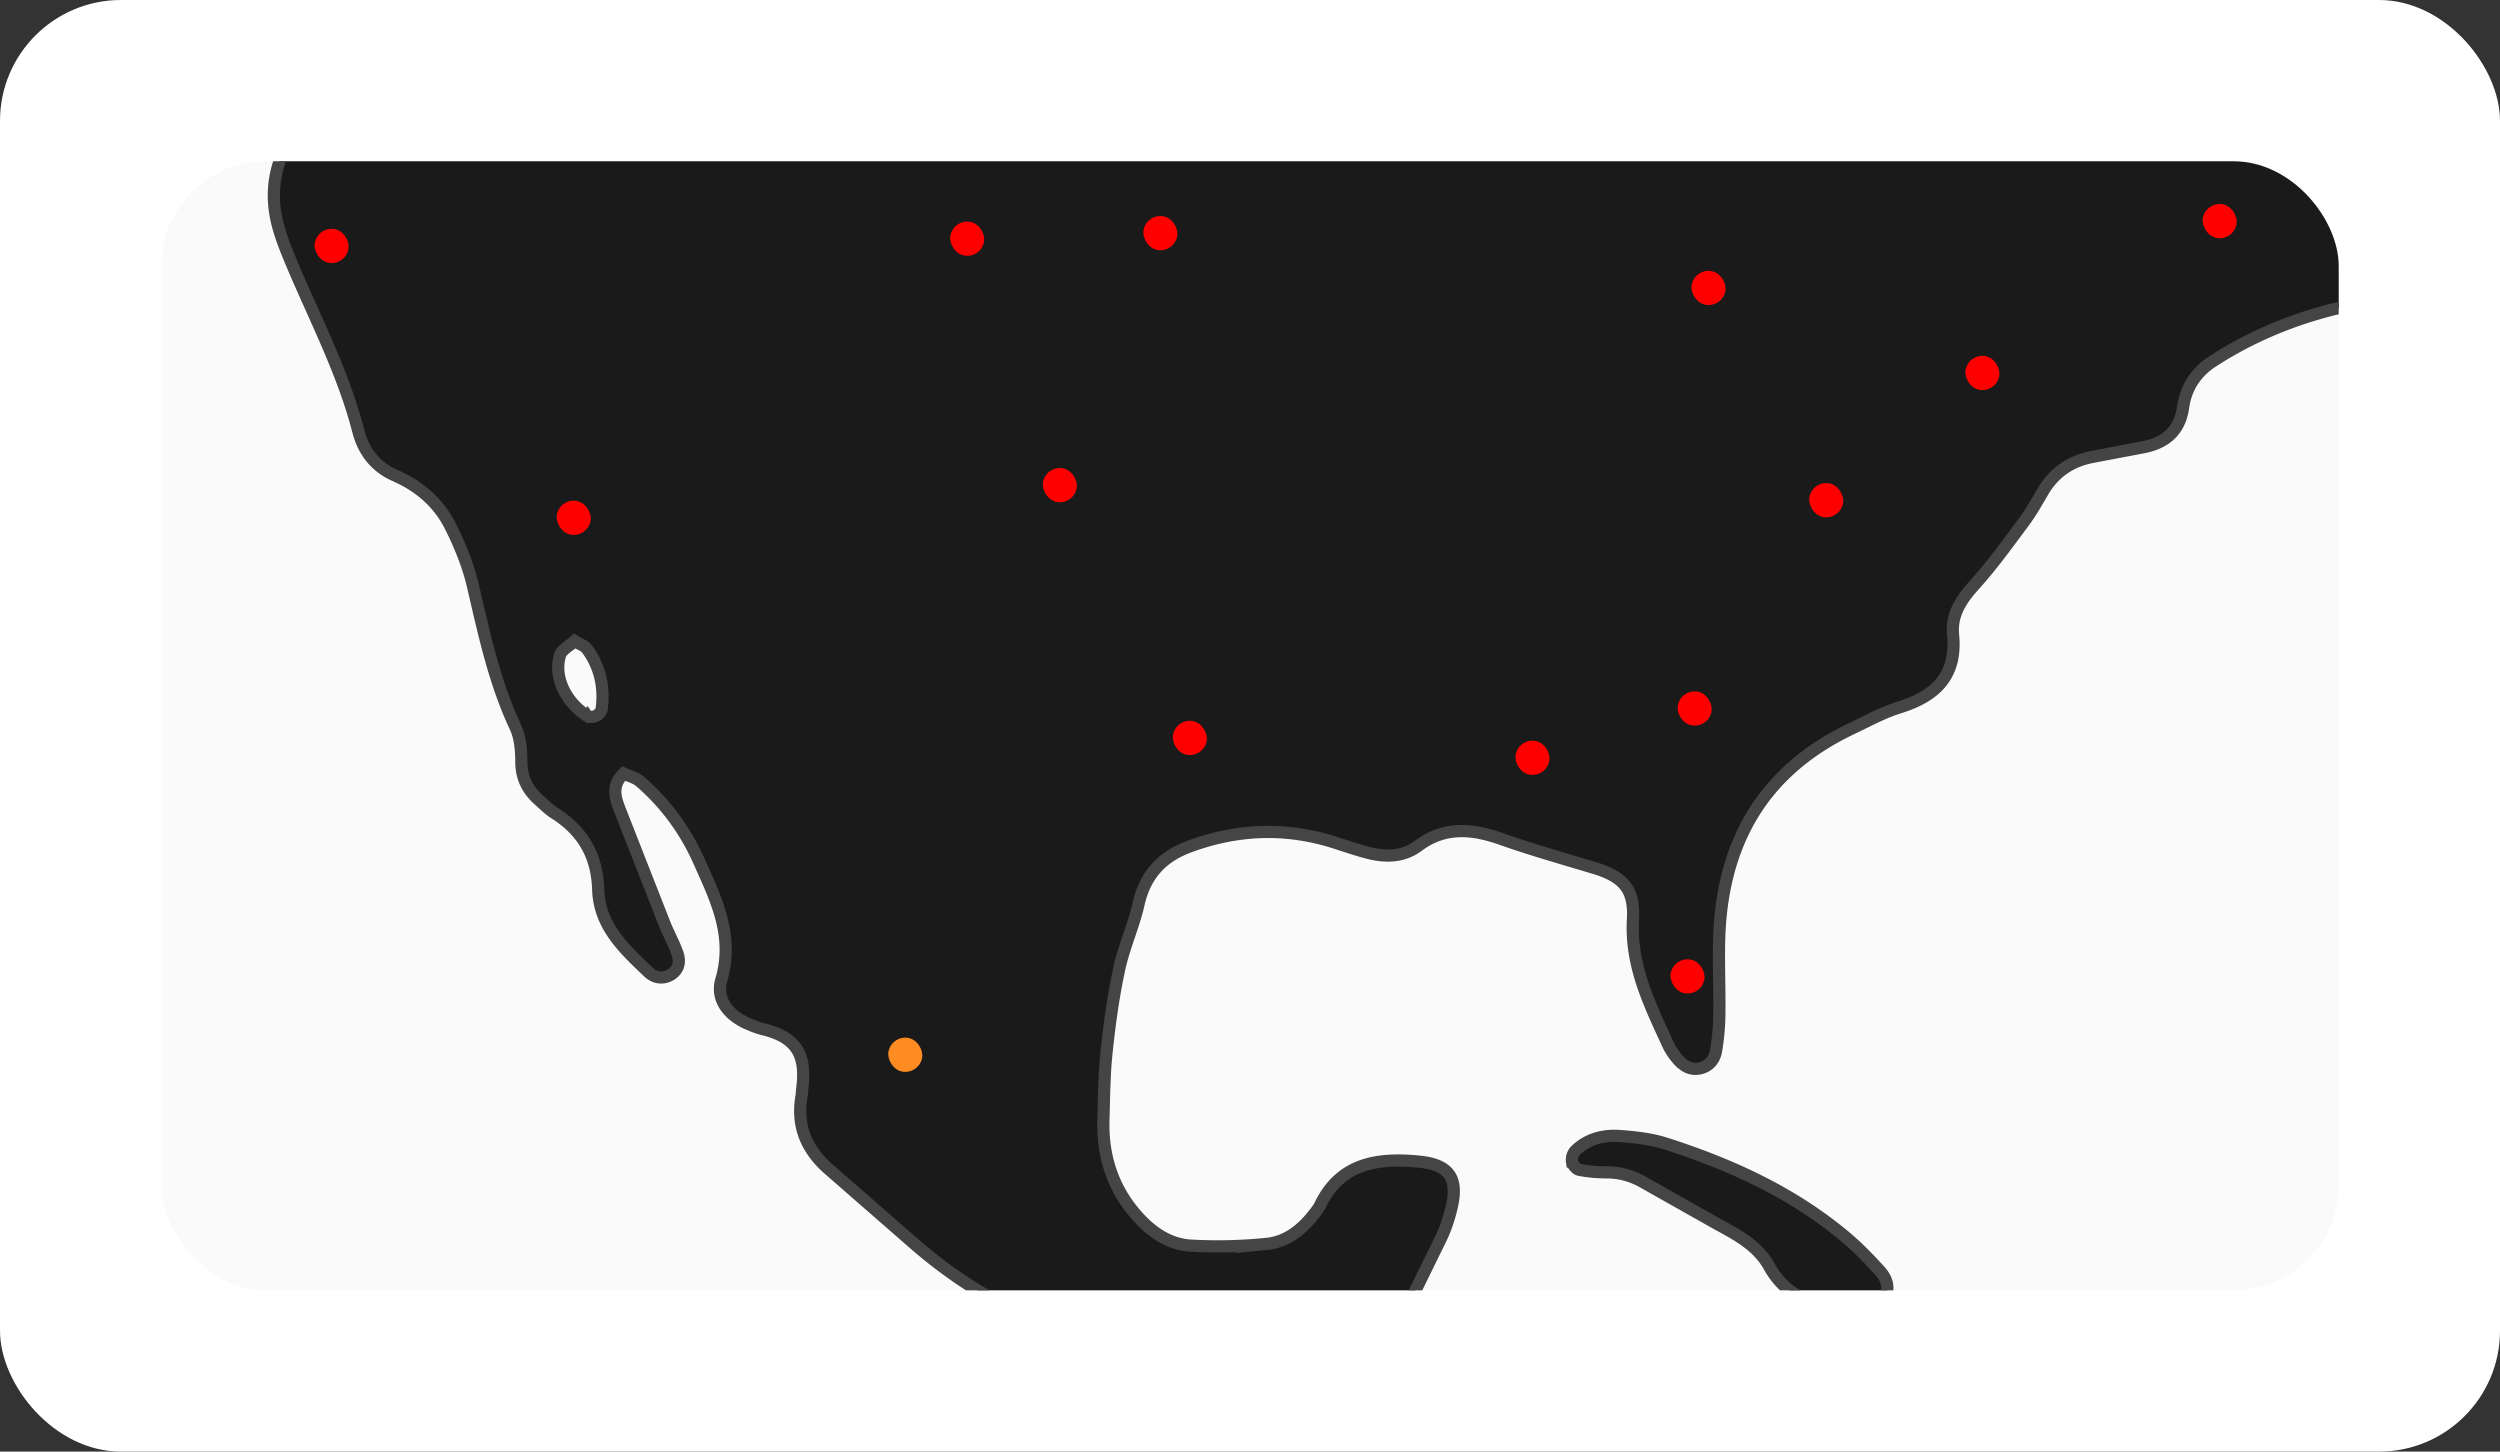
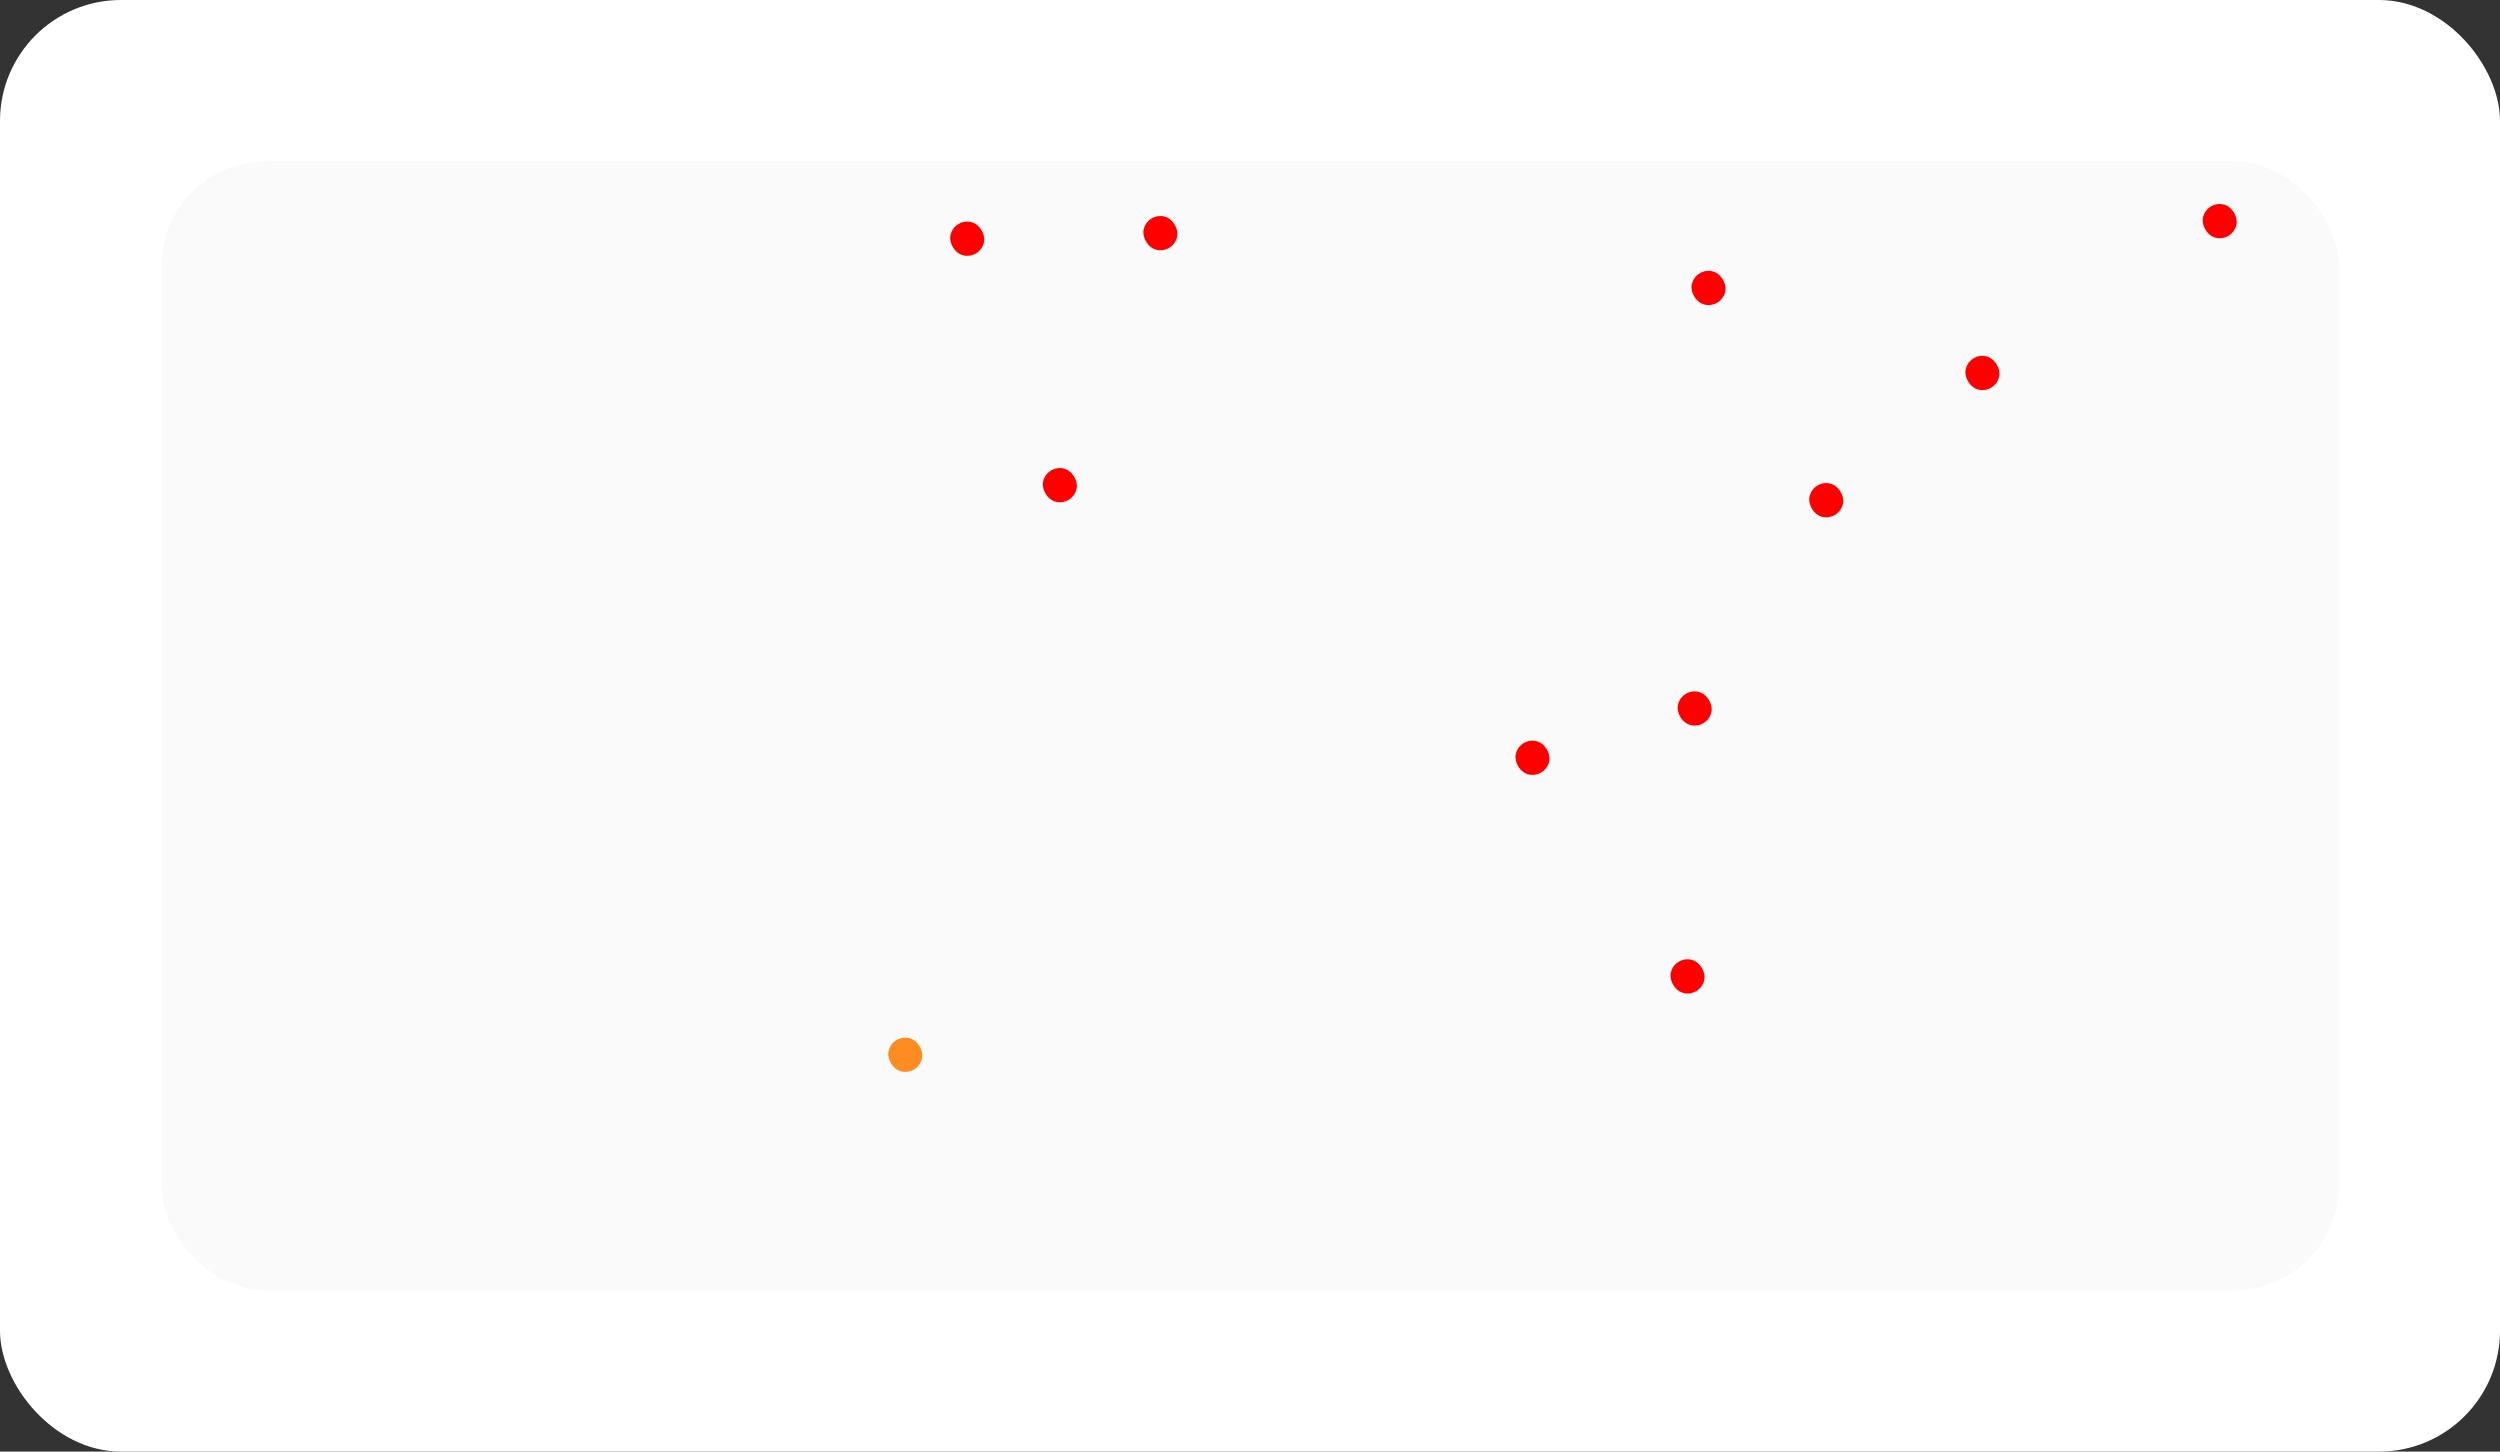
<svg xmlns="http://www.w3.org/2000/svg" width="310" height="180" fill="none">
  <rect width="100%" height="100%" fill="#333333" stroke="none" />
  <rect width="310" height="180" rx="15" fill="#fff" />
  <g clip-path="url(#A)">
    <rect x="20" y="20" width="270" height="140" rx="13" fill="#fafafa" />
    <g clip-path="url(#B)" fill="#1a1a1a" stroke="#454545" stroke-width="1.512" stroke-miterlimit="10">
-       <path d="M226.96 161.838c-3.365-.321-5.905-1.791-7.591-4.826-1.423-2.55-3.953-3.893-6.431-5.238l-9.025-5.091c-1.478-.87-2.988-1.306-4.686-1.311-1.143-.006-2.292-.096-3.408-.318-.367-.062-.807-.62-.885-1.021a1.67 1.67 0 0 1 .392-1.318c1.501-1.486 3.442-1.984 5.454-1.852 1.96.134 3.977.362 5.837.962 8.056 2.587 15.686 6.077 22.24 11.577 1.505 1.263 2.888 2.694 4.214 4.147.796.87 1.277 1.99.727 3.187-.551 1.206-1.717 1.522-2.907 1.488-1.316-.035-2.622-.247-3.933-.376l.002-.01zm-28.597-355.8c.785 1.119 1.857 2.152 3.23 3.088 1.455 1.003 2.118 2.594 1.775 4.361-.45 2.336-.274 4.569.388 6.843.395 1.378-.279 2.627-1.326 3.54-1.699 1.483-3.804 2.017-5.992 1.928-.625-.023-1.617-.852-1.727-1.438-.199-1.051-.11-2.315.318-3.291.446-1.016 1.401-1.818 2.185-2.671 1.386-1.484 1.715-3.17 1.027-5.049-.517-1.399-.975-2.84-1.723-4.111-.529-.898-1.115-1.774-1.738-2.614-3.606.666-7.113 1.549-10.022 3.173a8.07 8.07 0 0 0-.119 5.759c.301.88.267 2.007.009 2.907-1.434 5.033-4.852 7.493-10.015 6.95-5.236-.544-9.904-2.702-13.799-6.197-.573-.517-1.065-1.136-1.508-1.799-5.7.394-11.392.003-16.979-1.073a8.89 8.89 0 0 1 .18 3.135l-.289 1.084c-.509 1.634-2.138 2.269-3.501 1.282-.794-.576-1.55-1.25-2.142-2.022-2.375-3.121-5.478-4.121-9.192-3.19-3.537.878-6.881.183-10.149-1.076-2.156-.828-2.57-2.22-1.512-4.306.077-.144.164-.287.251-.429 1.069-1.717 1.45-3.037 2.32-3.644-3.519-2.067-6.878-4.401-10.029-6.962-5.371-1.417-10.042-4.173-14.217-7.873-1.605-1.416-3.004-3.06-4.454-4.649-3.384-3.722-5.273-4.212-10.069-2.531-2.543.889-2.57.863-4.324-1.648-.438-.631-1.03-1.162-1.682-1.891-1.027.674-1.882 1.137-2.614 1.737-2.295 1.896-3.85.74-4.773-1.106-.437-.882-.747-1.837-1.092-2.766s-.578-1.903-.992-2.802c-.857-1.866-2.314-2.366-4.038-1.358-1 .574-1.878 1.359-2.852 1.969-1.351.851-2.796.961-4.256.231-.589-.3-1.162-.628-1.707-1.004-2.115-1.44-4.345-1.463-6.616-.507-1.672.702-3.383 1.386-4.951 2.284-2.824 1.617-5.703 2.449-9.006 1.887-3.14-.534-5.925.24-7.781 3.134-1.159 1.817-2.858 2.063-4.744.882-1.537-.954-2.98-2.091-4.315-3.304l-10.892-10.15c-2.993-2.754-6.286-4.731-10.61-4.659-3.009.055-5.865-.914-8.5-2.442-6.628-3.834-13.57-6.861-21.129-8.305-2.56-.488-4.639-1.649-6.022-3.94-1.381-2.302-3.535-3.392-6.111-3.788-2.729-.422-4.934-1.825-6.936-3.624-.737-.66-1.42-1.395-2.184-2.018-2.35-1.911-3.993-2.243-6.236-.401-3.036 2.494-6.331 3.056-10.122 3.083-5.672.042-10.659 2.046-14.359 6.651-1.651 2.058-3.543 3.929-5.251 5.956-2.54 3.03-5.678 5.013-9.565 5.789-.966.192-1.951.434-2.855.815-3.807 1.597-5.377 5.83-3.426 9.466.862 1.594 1.977 3.053 3.061 4.517l8.846 11.942c1.136 1.526 1.689 3.204 1.418 5.109-.242 1.668-2.111 2.483-3.374 1.398-.859-.745-1.582-1.675-2.312-2.565-1.138-1.389-2.652-1.983-4.371-1.929a9.89 9.89 0 0 0-2.9.524c-2.972 1.005-5.905 2.09-8.856 3.161-.47.172-.94.344-1.361.597-3.175 1.831-3.101 4.109-1.462 6.129 1.153 1.424 2.185 2.879 2.481 4.776.679 4.332 3.526 6.652 7.579 7.488 3.862.794 7.537 2.499 11.638 2.253 1.685-.102 2.693 1.066 3.053 2.711.537 2.452-.291 4.052-2.7 5.142l-7.233 3.239c-1.207.497-2.507.989-3.781 1.077-2.707.189-4.68 1.427-6.227 3.555a33.11 33.11 0 0 1-2.189 2.691c-2.363 2.609-3.418 5.786-3.109 9.153.318 3.495.218 6.236-4.063 6.924-.981.158-1.559 1.214-1.293 2.36.261 1.115 1.116 1.701 2.152 1.72.962.016 1.989-.165 2.869-.53 1.749-.72 3.273-.429 4.571.82 1.876 1.798 4.1 2.659 6.657 2.979 2.209.271 3.512 1.74 4.033 3.854.317 1.281.437 2.612.722 3.898.582 2.617 1.293 3.189 3.965 3.633 1.448.247 2.899.535 4.288 1.002 1.718.565 3.356 1.358 5.041 2.001 2.126.823 2.849 1.933 2.596 4.166-.366 3.2-2.042 5.589-4.755 7.173-3.853 2.24-7.647 4.626-11.958 5.98-1.263.393-2.529.807-3.733 1.347-2.564 1.137-3.766 2.779-3.297 4.338.43 1.416 1.96 2.106 4.662 1.947 3.327-.2 6.56-.951 9.624-2.254 5.802-2.475 11.38-5.355 16.105-9.638.979-.883 2.024-1.722 3.112-2.45 1.953-1.304 3.514-2.958 4.997-4.772 2.197-2.679 4.535-5.26 6.944-7.766 1.223-1.271 2.442-2.763 4.724-2.794.344.383.915.785 1.177 1.343 1.092 2.399 3.009 2.967 5.347 2.42 2.241-.531 4.465-1.212 6.654-1.931 3.077-1.008 5.622-2.526 6.837-5.906.831-2.293 2.794-2.798 4.838-1.495 1.656 1.057 3.221 2.341 4.572 3.767 3.432 3.626 7.445 5.934 12.494 6.405 4.296.395 7.829 2.444 10.903 5.4l10.819 10.212c1.247 1.177 2.21 2.547 2.107 4.323-.179 3.085 1.034 5.819 1.958 8.651.976 2.956 2.302 5.395 5.787 6.124 2.219.461 3.129 2.263 2.907 4.554-.06.661-.183 1.322-.188 1.971-.014 3.596 1.156 5.725 4.661 6.699 3.325.922 4.945 3.117 6.027 6.008l6.331 17.231c1.147 3.185 1.619 6.391.211 9.676-.924 2.161-.421 4.261.845 6.133 1.116 1.638 2.34 3.199 3.615 4.706 1.273 1.517 2.693 2.913 4.002 4.405 1.45 1.652 2.486 3.517 2.638 5.767.374 5.445.846 10.875-.145 16.328l-3.87 22.502c-.369 2.108-.835 4.232-1.556 6.249-1.047 2.948-.995 5.852-.108 8.772.476 1.581 1.117 3.117 1.761 4.632 2.847 6.694 6.214 13.172 8.038 20.269.658 2.545 2.148 4.456 4.589 5.522 2.988 1.306 5.373 3.379 6.823 6.259 1.175 2.34 2.199 4.832 2.794 7.377 1.398 5.965 2.648 11.936 5.281 17.545.599 1.287.726 2.882.732 4.331.005 2.004.799 3.503 2.231 4.764.62.546 1.21 1.149 1.902 1.582 3.495 2.21 5.276 5.303 5.396 9.467.136 4.565 3.278 7.428 6.276 10.277.722.69 1.814.865 2.769.251.988-.629 1.127-1.633.782-2.626-.439-1.239-1.092-2.399-1.586-3.626l-5.611-14.308c-.497-1.332-1.026-2.849.519-4.348.66.312 1.489.495 2.055.99 3.173 2.743 5.615 6.085 7.306 9.897 2.064 4.641 4.372 9.198 2.757 14.682-.715 2.417.903 4.434 3.309 5.462.606.26 1.224.512 1.869.664 4.138 1.018 5.379 3.16 4.867 7.279-.045.328-.04.664-.095.991-.665 3.788.65 6.782 3.537 9.234l10.842 9.46c7.635 6.481 16.124 10.967 26.465 10.911 3.025-.02 5.39 1.306 7.334 3.566 1.506 1.756 3.096 3.443 4.602 5.199 2.509 2.945 5.459 5.272 8.951 6.946 1.94.928 3.909 1.809 5.789 2.842 4.999 2.738 8.747 6.481 9.689 12.41.292 1.864 1.116 3.494 2.557 4.704l11.484 9.444c.895.718 1.934 1.273 2.967 1.795 2.222 1.122 4.416 1.359 6.494-.375a9.02 9.02 0 0 1 1.654-1.092c1.516-.77 2.948-.558 4.003.765 2.006 2.512 2.977 5.499 3.528 8.614.225 1.265-.696 2.241-1.985 2.358-1.642.151-3.336-.001-4.913.391-2.387.591-4.535.267-6.744-.686-1.505-.644-3.127-1.161-4.743-1.342-3.532-.391-5.979 1.48-6.941 4.977-1.241 4.52-.142 7.801 3.294 9.309 1.346.596 2.853.8 4.29 1.17 1.276.332 2.606.527 3.829.987 1.923.715 2.387 2.368 1.176 3.934-.498.65-1.204 1.159-1.665 1.836-2.735 3.993-5.097 8.196-5.309 13.142-.093 2.271-.706 4.086-2.026 5.928-3.232 4.506-3.012 9.505.246 14.213 1.222 1.761 2.344 3.609 3.322 5.506 1.159 2.253 1.353 4.132-1.336 6.003-3.475 2.42-4.257 6.157-4.437 10.05-.103 2.269 1.069 3.769 3.193 4.477.774.257 1.607.42 2.423.496 2.386.217 3.944 1.541 5.028 3.551l1.423 2.613c3.228 5.814 5.495 12.032 7.796 18.235 4.398 11.825 7.18 24.078 9.546 36.438a16.2 16.2 0 0 1-.435 7.856l-6.61 21.837c-2.497 7.526-4.739 15.159-8.305 22.304-1.049 2.098-2.179 4.119-4.07 5.549-2.902 2.202-3.825 5.097-3.825 8.674-.007 6.146-.862 12.158-3.56 17.846-1.194 2.513-1.776 5.32-2.56 8.019-.482 1.659-.212 3.152.718 4.716 1.51 2.533 1.336 3.185-.874 5.012-1.414 1.165-3.014 2.183-3.603 3.982-.955 2.9-2.427 5.387-4.736 7.428-1.112.986-1.161 2.32-.342 3.613.357.554.77 1.086 1.093 1.655.949 1.63.684 3.19-.419 4.617-.499.65-1.138 1.202-1.753 1.737-1.441 1.255-2.196 2.857-2.563 4.704-.6 3.097-.764 6.153-.574 9.353.298 5.096.44 10.176 1.876 15.12.094.31.077.653.093.991.143 5.448 2.092 10.332 4.706 15.004 1.314 2.331 2.964 4.343 5.184 5.906 1.612 1.134 3.188 2.41 4.504 3.861 1.847 2.034 4.032 2.815 6.661 2.528 2.959-.315 5.922-.65 8.869-1.082 1.625-.238 3.455-.451 4.004-2.382.49-1.71-.914-2.704-1.919-3.767-1.604-1.668-3.343-3.222-4.852-4.958-2.527-2.906-3.588-6.223-2.64-10.131.422-1.743.712-3.634.487-5.393-.558-4.427 1.163-7.575 4.489-10.355 2.786-2.316 5.251-5.033 7.693-7.733 1.55-1.708 2.901-3.608 4.124-5.561 1.153-1.838 1.113-3.765-.462-5.48-.673-.734-1.405-1.425-1.96-2.232-2.075-3.028-1.328-6.247 1.831-7.986.717-.392 1.51-.677 2.29-.943 2.001-.666 3.337-2.044 4.338-3.856.956-1.736 1.807-3.595 3.085-5.066 2.541-2.914 3.925-5.93 3.078-9.955-.573-2.731.773-3.865 3.704-3.891.83-.006 1.652.092 2.478.17 1.695.152 3.365.016 4.771-.972 2.539-1.792 5.265-1.601 8.095-1.098l16.15 2.737c1.305.222 2.615.413 3.932.501 2.424.182 4.184-.914 5.153-3.099.528-1.19.917-2.487 1.104-3.777.304-2.151-.564-3.893-2.41-5.067-.833-.53-1.75-.938-2.61-1.43-1.262-.719-2.081-1.823-1.743-3.255.796-3.326.362-6.568-.323-9.821-.097-.478-.093-.991-.063-1.479.083-1.412 1.085-2.49 2.522-2.613.819-.07 1.651-.023 2.473.075 1.48.178 2.959.367 4.416.678 4.247.932 7.416-.553 9.811-4.09 1.388-2.051 2.917-4.014 4.408-5.995l3.029-3.932c1.344-1.733 2.952-3.169 5.061-3.849 2.486-.804 4.084-2.672 5.895-4.378 4.439-4.206 7.602-8.986 8.779-15.164.9-4.735 4.137-7.855 8.786-9.225 2.684-.792 5.447-1.434 8.217-1.812 3.276-.45 6.594-.714 9.894-.75 3.983-.046 7.016-1.597 9.273-4.811l8.534-12.184c1-1.498 1.823-3.194 2.325-4.912 1.348-4.596 2.773-9.21 3.593-13.907.77-4.4 2.786-7.56 6.445-10.074 3.398-2.338 6.499-5.094 9.658-7.756 2.827-2.372 4.872-5.391 6.558-8.639 1.326-2.554 1.894-5.279 1.515-8.166-.297-2.263-1.333-4.066-3.325-5.244-.714-.425-1.415-.87-2.167-1.197-2.949-1.288-5.31-3.316-7.386-5.725l-2.293-2.614c-2.115-2.489-4.724-4.108-7.987-4.6-.982-.146-1.974-.294-2.922-.581-5.394-1.652-10.707-3.468-14.646-7.873-1.921-2.152-4.362-3.71-7.071-4.433-4.472-1.212-7.827-4.185-11.579-6.544-1.837-1.162-2.68-2.868-2.552-5.039.04-.664.067-1.32.168-1.975 1.05-7.342-2.01-12.908-7.706-17.16-2.634-1.969-5.503-3.664-8.403-5.237-3.199-1.73-6.55-3.181-9.846-4.707-2.431-1.127-4.003-2.863-4.301-5.609-.068-.652-.228-1.308-.284-1.968-.303-3.524-2.101-6.211-4.773-8.385-1.151-.941-2.379-1.8-3.532-2.731a7.74 7.74 0 0 0-4.547-1.759c-2.969-.18-5.938-.423-8.908-.414-2.203.002-4.296-.154-6.208-1.308-2.436-1.464-5.088-2.335-7.83-3.053-1.417-.367-3.013-.848-4.013-1.815-2.538-2.467-5.523-3.478-8.931-3.733-1.503-.109-2.971-.663-3.924-1.905-1.986-2.572-4.424-2.546-7.108-1.44-2.324.958-4.723 1.493-7.249 1.42-2.839-.084-5.102 1.073-7.015 3.129-1.129 1.213-2.32 2.353-3.547 3.466-1.673 1.509-3.624 1.817-5.435.439-3.393-2.56-7.172-3.224-11.265-2.777-.492.053-.995-.011-1.49-.001-4.136.02-6.844-2.067-8.428-5.766-1.892-4.413-2.537-8.886-.765-13.505.471-1.23.945-2.472 1.328-3.739 1.313-4.266.287-6.989-3.583-9.148-1.13-.632-2.438-1.023-3.707-1.333-2.083-.522-4.213-.885-6.31-1.325-.971-.207-1.96-.376-2.892-.692-2.549-.863-3.246-2.503-2.131-5.051.463-1.054 1.15-2.007 1.672-3.041l4.368-8.907c.56-1.195.976-2.467 1.277-3.747.859-3.631-.291-5.316-4.089-5.679-5.028-.477-9.672.128-12.216 5.401-.213.446-.54.831-.848 1.219-1.487 1.898-3.38 3.348-5.76 3.584a60.61 60.61 0 0 1-9.373.22c-2.755-.144-4.967-1.695-6.777-3.755-2.987-3.403-4.256-7.416-4.113-11.892.079-2.808.097-5.627.394-8.419.365-3.441.835-6.886 1.568-10.264.59-2.732 1.787-5.329 2.397-8.047.807-3.576 2.868-5.827 6.24-7.089 5.946-2.209 11.936-2.459 17.999-.546 1.413.45 2.829.943 4.266 1.313 2.162.546 4.298.511 6.171-.88 3.303-2.459 6.727-2.118 10.357-.829 3.741 1.318 7.554 2.397 11.357 3.537 3.614 1.076 5.132 2.572 4.912 6.395-.333 5.776 2.094 10.625 4.367 15.575.277.593.654 1.15 1.071 1.661.774.94 1.725 1.574 3.013 1.216 1.067-.291 1.682-1.13 1.852-2.129a29.03 29.03 0 0 0 .408-4.431c.045-2.982-.089-5.952-.033-8.932.209-12.143 5.272-21.309 16.498-26.627 1.94-.918 3.851-1.978 5.888-2.607 4.496-1.396 7.123-3.949 6.628-8.995-.24-2.474.992-4.352 2.634-6.171 2.208-2.436 4.134-5.129 6.105-7.772.885-1.192 1.63-2.492 2.374-3.781 1.423-2.443 3.542-3.866 6.302-4.361l5.853-1.112c2.926-.488 4.831-1.947 5.265-5.052.34-2.428 1.62-4.34 3.659-5.661 4.622-3 9.65-5.113 14.965-6.454 2.816-.706 3.663.298 2.943 3.05-.086.321-.262.616-.337.929-.642 2.849.913 4.561 3.783 4.032 1.288-.232 2.537-.733 3.765-1.227l17.016-6.86c.766-.31 1.544-.629 2.211-1.093 1.593-1.103 2.049-3.228 1.249-5.368-.599-1.602-1.765-2.083-4.076-1.753-1.29.179-2.683.603-3.881.305-3.073-.743-5.938-2.091-8.365-4.161-2.053-1.744-2.432-3.833-1.266-6.247.424-.893 1.1-1.659 1.554-2.536 1.461-2.793.809-4.635-2.156-5.947-1.201-.529-2.502-.835-3.765-1.238-.946-.297-1.915-.525-2.826-.9-1.185-.495-1.284-2.075-.174-2.799.673-.441 1.446-.918 2.218-1.018 2.914-.354 5.62.138 7.659 2.52.752.883 1.357 1.888 2.174 2.698 1.677 1.67 3.527 3.002 6.277 2.253.281-.54.597-1.105.875-1.687 1.29-2.655 1.655-2.886 4.521-2.713.498.032.992.085 1.48.178 2.893.566 5.584.1 8.11-1.431.562-.345 1.175-.618 1.8-.837 1.37-.47 2.909-1.435 4.095.036 1.023 1.265-.071 2.516-.721 3.622-.665 1.135-1.474 2.193-2.245 3.268-1.241 1.75-2.56 3.456-3.747 5.258-.721 1.094-1.373 2.273-1.794 3.513-.709 2.072.056 3.618 2.056 4.378 1.075.403 2.223.682 3.358.854 3.059.457 5.756 1.378 7.383 4.329.706 1.274 2.066 1.789 3.439 1.424 2.702-.715 5.114-.588 7.545 1.032 1.508 1.001 3.386.01 3.906-1.748a6.22 6.22 0 0 0 .203-2.43c-.309-2.622-.767-5.228-1.099-7.844-.276-2.134-1.303-3.683-3.193-4.718-1.007-.559-2.066-1.117-2.898-1.898-2.893-2.726-3.994-5.379-2.182-8.815.529-1.011.941-2.137 1.131-3.259.554-3.252 1.007-6.532 1.438-9.804.54-4.104-.29-7.916-2.783-11.267-1.178-1.585-2.471-3.106-3.808-4.561-2.136-2.304-4.383-4.511-6.52-6.805-2.308-2.469-3.938-5.338-4.466-8.711-1.547-10.018-4.852-19.57-7.783-29.226-.431-1.416-.966-2.829-1.705-4.098-1.298-2.235-3.684-2.515-5.328-.56-1.039 1.239-1.714 2.803-2.523 4.228-.898 1.578-1.562 3.322-2.69 4.714-2.129 2.648-5.317 2.83-7.856.551-2.804-2.512-4.685-5.328-4.203-9.516.593-5.091-.878-9.821-3.931-14.011-1.66-2.265-3.186-4.643-4.907-6.856-1.317-1.693-2.724-3.348-4.319-4.763-1.066-.947-2.496-1.977-3.825-2.056-3.738-.227-7.129-1.255-10.295-3.178-.419-.25-.91-.386-1.391-.52-3.984-1.118-6.895 1.072-6.996 5.24-.01.491.02.989.083 1.483.299 2.191.015 4.293-1.003 6.27-1.036 2.016-1.112 4.132-.565 6.281.743 2.906.03 5.554-1.359 8.108-.869 1.593-1.711 3.212-2.444 4.871-.992 2.254-.897 4.473.423 6.638.862 1.405 1.674 2.865 2.318 4.38 2.797 6.497 1.171 11.549-4.876 15.282a88.87 88.87 0 0 1-5.153 2.973c-3.033 1.613-4.104 4.022-3.517 7.416.451 2.594.605 5.264.701 7.902.096 2.335-.263 4.633-1.515 6.686-2.029 3.358-5.097 3.696-7.688.8-2.38-2.66-4.085-5.646-3.903-9.37l.581-8.901c.248-5.402-.851-7.141-5.868-8.855-4.163-1.422-7.769-3.598-10.803-6.789-2.393-2.516-4.9-4.925-7.394-7.342-2.901-2.801-6.236-4.963-10.115-6.085-4.798-1.393-6.186-2.238-5.998-8.027.108-3.349-.967-6.154-4.236-7.78-2.591-1.291-3.228-3.654-2.935-6.3.165-1.462.561-2.926 1.03-4.325 1.926-5.714 4.954-10.811 8.886-15.366 2.077-2.405 4.407-4.505 7.35-5.777 2.547-1.098 4.419-2.731 5.508-5.367 1.23-2.98 3.721-4.549 6.806-5.231.969-.212 1.951-.371 2.932-.529 2.395-.389 4.337-1.57 5.887-3.404.748-.88 1.395-1.85 2.189-2.69.371-.399.967-.57 1.592-.915.712 2.23.09 3.97-.413 5.699-1.743 6.05-1.697 5.963 3.074 9.796 2.16 1.731 4.159 1.756 6.347.366.976-.62 1.903-1.323 2.888-1.931 1.738-1.089 3.449-.977 5.076.255.79.596 1.496 1.314 2.316 1.862.807.557 1.658 1.101 2.577 1.435 1.323.487 2.624.3 3.641-.807 1.041-1.124.965-2.406.354-3.684-.277-.593-.642-1.159-1.023-1.695-5.289-7.383-10.613-14.75-17.106-21.162-.773-.761-1.166-1.657-.545-2.652.593-.959 1.566-1.129 2.618-.898a6.46 6.46 0 0 1 1.406.491c3.168 1.599 6.178.8 8.982-.821 2.141-1.241 4.103-2.785 6.112-4.237 2.369-1.716 3.232-4.139 2.966-6.953-.151-1.641-.426-3.293-.881-4.87-.746-2.582-.569-4.733 1.444-6.824 2.791-2.903 2.812-6.54 1.876-10.223-.247-.955-.769-1.83-1.048-2.78-.506-1.712.166-2.951 1.812-3.499 2.112-.7 4.247-.61 6.367-.061 2.441.636 4.859.911 7.336.221.409-.12.945.181 1.166.24l5.386 8.479c.746 1.165 1.092 2.399.732 3.775-.124.482-.289.958-.352 1.451-.252 2.097.281 2.911 2.405 3.681.781.28 1.612.39 2.378.699 2.482 1.009 3.908 2.983 4.617 5.474.291 1.004.172 2.138-.904 2.542-.652.256-1.696.163-2.281-.22-1.24-.788-2.222-1.983-3.445-2.81-2.661-1.806-4.923-1.394-6.93 1.15-.508.647-.954 1.358-1.282 2.11-1.103 2.477-.614 5.34 1.104 6.891 1.554 1.407 3.906 1.398 6.461-.118 1.272-.759 2.393-1.796 3.697-2.497 2.919-1.559 6.14-.204 7.199 2.945.807 2.403.344 4.632-1.341 6.464a31.26 31.26 0 0 1-4.032 3.657c-2.06 1.569-3.642 3.345-3.903 6.049-.041.486-.166.979-.311 1.458-.759 2.367-2.205 3.59-4.698 3.69-1.299.052-2.632-.185-3.925-.416-1.142-.194-2.225-.672-3.362-.834-3.872-.544-7.211 2.927-6.488 6.753.575 3.035 2.336 5.201 5.418 5.768 2.745.509 5.565.642 8.365.772 1.893.092 3.704.358 4.898 1.914 2.197 2.87 4.859 5.473 5.913 9.083.727 2.505 2.326 4.329 4.363 5.861l13.845 10.485c.661.49 1.359.955 2.097 1.301 2.171.988 4.195-.43 3.883-2.727-.129-.966-.58-1.892-.794-2.852-.132-.579-.067-1.207-.102-1.927.739-.031 1.241-.145 1.676-.05 3.928.899 4.554.67 6.548-2.358 1.316-2 1.945-4.158 1.831-6.569-.178-3.702-.916-7.195-3.127-10.288-1.05-1.479-1.998-3.056-2.746-4.704-1.027-2.284-1.612-4.701-.795-7.227.394-1.202 1.938-1.768 2.756-.842 1.199 1.337 2.246 2.826 3.217 4.334.713 1.107 1.086 2.43 1.814 3.518 1.314 1.955 3.6 2.574 5.675 1.48 1.151-.602 2.276-1.417 3.132-2.383 2.193-2.47 4.361-4.975 6.294-7.646 2.251-3.121 1.832-5.71-1.299-8.151-2.287-1.784-4.143-3.758-5.04-6.564-.855-2.684-2.643-4.625-5.243-5.623-3.574-1.373-6.018-3.961-8.172-6.96-1.144-1.6-2.731-2.94-2.395-5.222.306-2.046 1.761-3.078 3.351-4.035 1.286-.778 1.608-1.929 1.449-3.404-.151-1.452-.27-2.972-.038-4.401.347-2.102.054-3.956-1.315-5.584-1.101-1.299-1.808-2.752-1.935-4.473-.171-2.389-1.515-4.044-3.63-4.928-2.438-1.023-4.018-2.834-5.259-5.038-.643-1.148-1.432-2.247-1.917-3.463-1.044-2.621-2.789-4.324-5.438-5.404-4.5-1.846-7.265-5.694-7.762-10.541-.16-1.527-.315-3.022-1.358-4.164-2.033-2.234-2.534-4.837-2.56-7.768-.037-4.034-1.775-7.445-5.232-9.628-3.807-2.41-7.874-4.276-12.579-3.692-1.864.228-3.638.115-5.325-.696-2.823-1.351-5.686-1.66-8.657-.539-1.826.685-3.221.07-4.251-1.521-1.135-1.777-2.797-2.678-4.831-3.172-4.222-1.022-7.742-.121-10.869 3.029-6.403 6.442-10.337 14.028-11.61 23.053-.453 3.216-.735 6.231 1.677 8.886.98 1.08.925 2.392.302 3.713-.346.738-.609 1.543-.736 2.35-.425 2.623 1.298 6.923 4.908 7.653.973.197 1.95.374 2.915.622 2.33.606 4.152 1.986 5.665 3.817.915 1.099 1.312 2.342.664 3.679-1.128 2.315-1.28 4.754-1.204 7.264.06 1.867-.568 3.522-1.556 5.137-1.793 2.957-3.427 6.025-5.115 9.042-.646 1.149-1.179 2.37-1.939 3.447-.82 1.182-2.516.977-3.321-.272-1.039-1.603-1.424-3.347-.908-5.21.219-.791.579-1.548.906-2.3 1.208-2.784.823-5.514-.362-8.17-1.08-2.408-2.866-3.991-5.571-4.431-1.419-.23-2.433-1.053-2.847-2.445-.593-2-1.819-3.488-3.508-4.657-1.387-.97-1.879-2.333-1.328-3.907.947-2.671.537-5.196-.511-7.724l-.233-.606c-.456.647-.931 1.279-1.412 1.889-3.157 4.31-9.939 5.212-16.911 6.302l.097-.078zM72.762 88.738c-2.645-1.719-4.123-4.803-3.324-7.468.217-.718 1.213-1.21 1.823-1.777.723.438 1.251.601 1.515.96 1.611 2.183 2.174 4.671 1.844 7.352-.103.853-1.178 1.373-1.849.944l-.008-.012zm200.306-310.753c.394-1.202 1.25-1.917 2.491-2.062.641-.069 1.299.011 1.561.014 2.568.5 3.853 1.704 3.614 3.111-.29 1.702-2.009 3.298-3.814 3.243-.928-.032-1.93-.371-2.753-.836-1.168-.66-1.543-2.15-1.109-3.472l.01.002z" />
-     </g>
+       </g>
    <rect x="110.52" y="128.344" width="4.242" height="4.242" rx="2.121" transform="rotate(9.655 110.52 128.344)" fill="#ff8c22" />
    <g fill="red">
-       <rect x="39.387" y="28.049" width="4.242" height="4.242" rx="2.121" transform="rotate(9.655 39.387 28.049)" />
-       <rect x="69.407" y="61.76" width="4.242" height="4.242" rx="2.121" transform="rotate(9.655 69.407 61.76)" />
      <rect x="118.199" y="27.155" width="4.242" height="4.242" rx="2.121" transform="rotate(9.655 118.199 27.155)" />
      <rect x="142.154" y="26.463" width="4.242" height="4.242" rx="2.121" transform="rotate(9.655 142.154 26.463)" />
      <rect x="129.687" y="57.713" width="4.242" height="4.242" rx="2.121" transform="rotate(9.655 129.687 57.713)" />
-       <rect x="145.806" y="89.059" width="4.242" height="4.242" rx="2.121" transform="rotate(9.655 145.806 89.059)" />
      <rect x="188.293" y="91.52" width="4.242" height="4.242" rx="2.121" transform="rotate(9.655 188.293 91.52)" />
      <rect x="207.519" y="118.627" width="4.242" height="4.242" rx="2.121" transform="rotate(9.655 207.519 118.627)" />
      <rect x="208.403" y="85.407" width="4.242" height="4.242" rx="2.121" transform="rotate(9.655 208.403 85.407)" />
      <rect x="224.716" y="59.579" width="4.242" height="4.242" rx="2.121" transform="rotate(9.655 224.716 59.579)" />
      <rect x="210.123" y="33.26" width="4.242" height="4.242" rx="2.121" transform="rotate(9.655 210.123 33.26)" />
      <rect x="244.084" y="43.803" width="4.242" height="4.242" rx="2.121" transform="rotate(9.655 244.084 43.803)" />
      <rect x="273.508" y="24.973" width="4.242" height="4.242" rx="2.121" transform="rotate(9.655 273.508 24.973)" />
    </g>
  </g>
  <defs>
    <clipPath id="A">
      <rect x="20" y="20" width="270" height="140" rx="13" fill="#fff" />
    </clipPath>
    <clipPath id="B">
      <path fill="#fff" transform="matrix(.986 .168 -.168 .986 -95.05 -375.074)" d="M0 0h1585.75v861.357H0z" />
    </clipPath>
  </defs>
</svg>